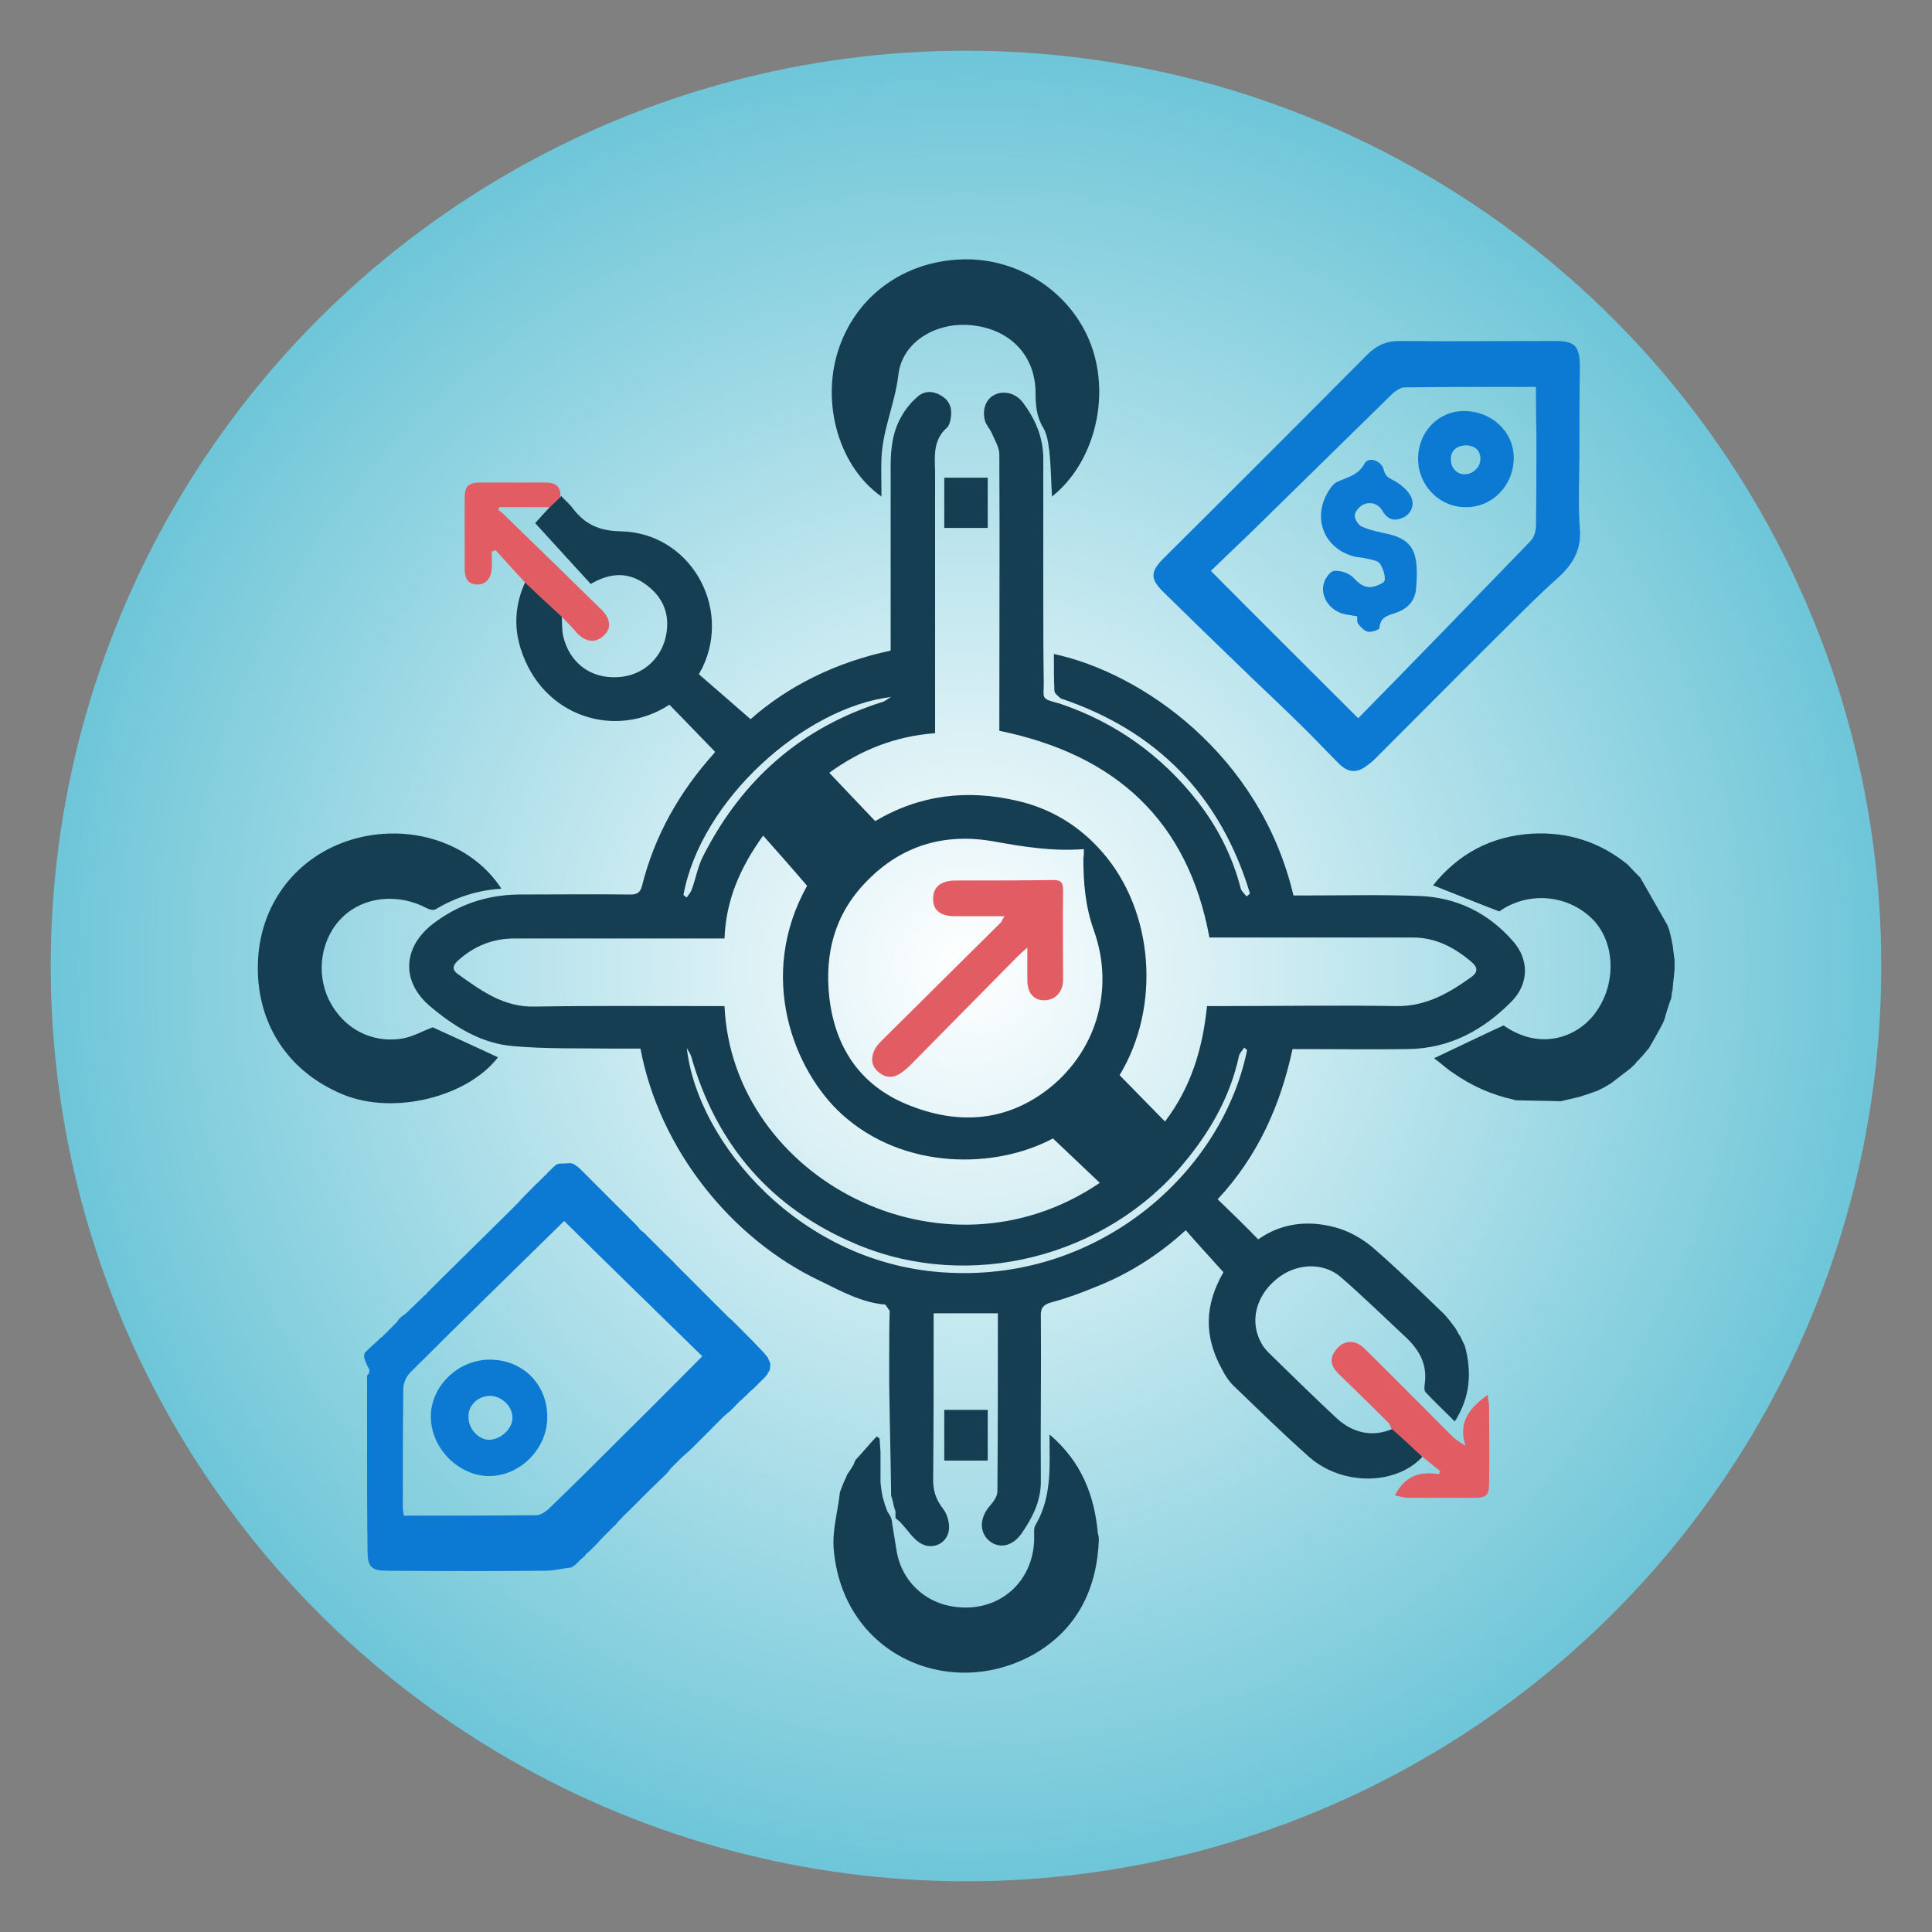
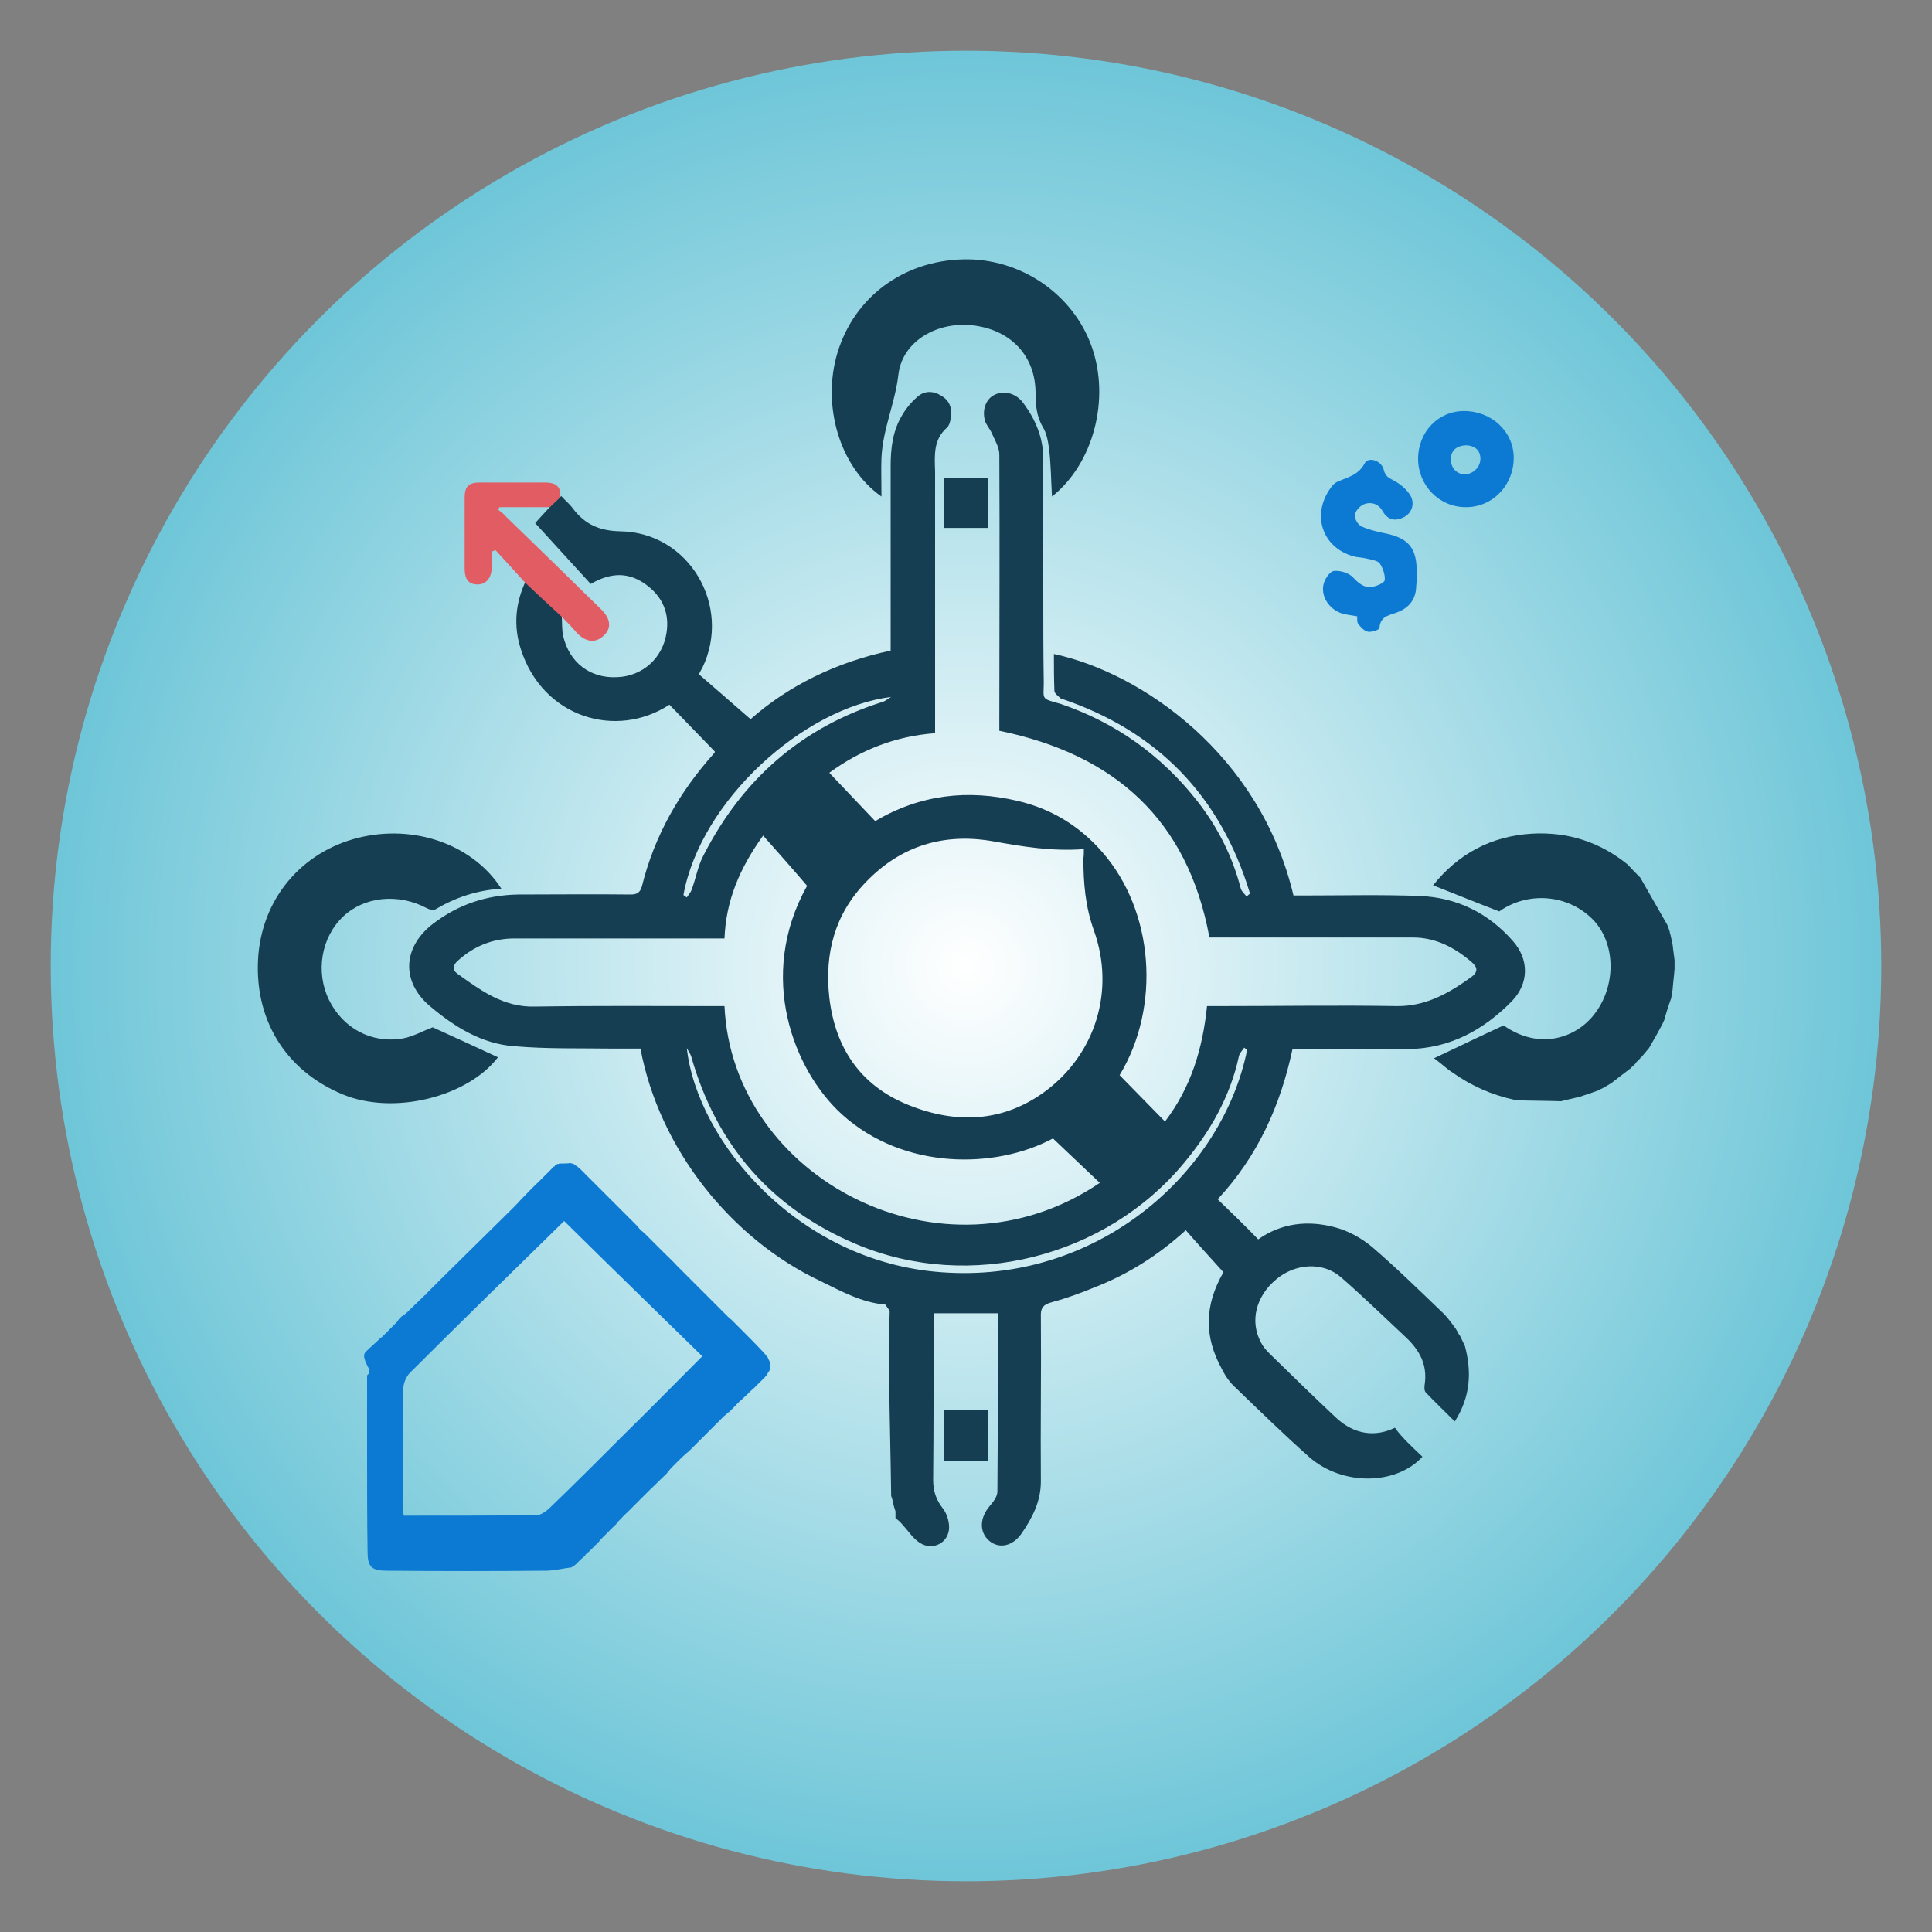
<svg xmlns="http://www.w3.org/2000/svg" version="1.2" baseProfile="tiny-ps" id="Warstwa_1" viewBox="0 0 400 400" xml:space="preserve">
  <rect x="0" y="0" width="400" height="400" fill="#808080" stroke="none" />
  <title>promotionlinker.com</title>
  <g>
    <radialGradient id="SVGID_1_" cx="200" cy="200" r="189.5" gradientUnits="userSpaceOnUse">
      <stop offset="0" style="stop-color:#FFFFFF" />
      <stop offset="1" style="stop-color:#6EC6D8" />
    </radialGradient>
    <circle fill="url(#SVGID_1_)" cx="200" cy="200" r="189.5" />
    <g>
      <path fill="#0C7AD2" d="M303.1,85.1c5.7,0,10.2,4.2,10.3,9.5c0.1,5.8-4.4,10.5-10,10.4c-5.4,0-9.8-4.5-9.8-10    C293.6,89.4,297.8,85.1,303.1,85.1z M303.7,92.2c-2.2,0-3.4,1.2-3.3,3c0,1.8,1.4,3.1,3,3c1.7-0.1,3.2-1.6,3.1-3.4    C306.4,93,305.1,92.3,303.7,92.2z" />
      <g>
        <path fill="#163E52" d="M294.5,301.6c-5.4,5.9-16.5,6.1-23.4,0.1c-5.3-4.7-10.3-9.6-15.4-14.5c-1.1-1-2-2.3-2.7-3.7     c-3.8-6.9-3.6-13.3,0.3-20.1c-2.6-2.9-5.2-5.7-7.8-8.7c-5.7,5.2-11.9,9.1-18.8,11.8c-2.9,1.2-5.9,2.3-8.9,3.1     c-1.9,0.5-2.4,1.3-2.3,3.1c0.1,11.3-0.1,22.7,0,34c0,4.2-1.8,7.6-4,10.8c-1.9,2.7-4.7,3.2-6.7,1.5c-2.1-1.8-2-4.8,0.2-7.3     c0.7-0.8,1.5-1.9,1.5-2.9c0.1-12.2,0.1-24.5,0.1-36.9c-4.4,0-8.7,0-13.3,0c0,0.7,0,1.5,0,2.3c0,10.7,0,21.5-0.1,32.2     c0,2.3,0.6,4.1,2,5.9c0.8,1,1.3,2.6,1.3,3.9c0,3.2-3.4,5-6.1,3.2c-1.4-0.9-2.4-2.5-3.6-3.8c-0.4-0.5-0.9-0.9-1.4-1.3     c0-0.2,0-0.3,0-0.5c0-0.3,0-0.6,0-0.9c-0.2-0.6-0.4-1.2-0.5-1.8c-0.1-0.5-0.2-0.9-0.4-1.4c0-0.2,0-0.3,0-0.5     c-0.1-7.5-0.3-15-0.4-22.6c0-2,0-4,0-6c0-3.1,0-6.1,0.1-9.2c-0.3-0.4-0.6-0.9-0.9-1.3c-4.9-0.4-9.2-2.8-13.5-4.9     c-18.4-8.7-33.3-27.3-37.2-48.1c-1.9,0-3.9,0-5.8,0c-6.8-0.1-13.6,0.1-20.4-0.5c-6.7-0.5-12.3-4-17.4-8.3c-6-5.1-5.6-12.2,0.6-17     c5.2-4,11.1-6,17.7-6.1c7.7,0,15.5-0.1,23.2,0c1.3,0,2-0.3,2.4-1.7c2.6-10.5,7.8-19.6,15-27.6c0.1-0.1,0.1-0.3,0.1-0.3     c-3.2-3.3-6.3-6.5-9.4-9.7c-11,7.2-26.3,2.7-30.8-11.6c-1.5-4.7-1.1-9.4,1-13.9c2.5,2.3,5,4.6,7.5,7c0.1,1.4,0,2.9,0.3,4.3     c1.3,5.5,5.6,8.8,11.2,8.5c5.2-0.2,9.4-3.9,10.2-9.2c0.6-3.9-0.7-7.2-3.9-9.7c-3.7-2.9-7.5-2.9-11.8-0.4     c-3.9-4.3-7.8-8.5-11.5-12.6c0.8-0.9,2-2.2,3.2-3.5c0.7-0.7,1.4-1.4,2.2-2.1c0.8,0.9,1.8,1.7,2.5,2.7c2.5,3.2,5.4,4.5,9.7,4.6     c14.3,0.2,23.2,15.5,17,28.3c-0.2,0.3-0.4,0.7-0.7,1.3c3.5,3,7,6.1,10.7,9.3c7.8-6.9,17.7-11.8,29-14.2c0-0.9,0-1.7,0-2.5     c0-11.9,0-23.8,0-35.7c0-3.6,0.4-7.2,2.3-10.4c0.8-1.4,1.9-2.8,3.2-3.9c1.5-1.4,3.4-1.3,5.1-0.2c1.8,1.1,2.2,2.9,1.8,4.8     c-0.1,0.6-0.3,1.3-0.7,1.7c-2.9,2.5-2.6,5.8-2.5,9.1c0,17.3,0,34.5,0,51.8c0,0.8,0,1.5,0,2.4c-8.2,0.6-15.5,3.5-21.9,8.2     c3.1,3.3,6.3,6.6,9.5,10c9.3-5.5,19.1-6.6,29.4-4.2c7,1.6,12.9,5.2,17.6,10.6c10.7,12.2,12.2,32,3.6,46.2c3,3.1,6.1,6.2,9.4,9.6     c5.4-7.1,7.8-15.1,8.7-23.9c0.9,0,1.8,0,2.6,0c12.2,0,24.4-0.2,36.6,0c6.1,0.1,10.9-2.7,15.5-6c1.4-1,1.4-2,0.1-3.1     c-3.5-3-7.4-5.1-12.2-5.1c-13.3,0-26.7,0-40,0c-0.8,0-1.5,0-2.1,0c-4.5-24.4-19.6-37.9-43.5-42.8c0-0.7,0-1.6,0-2.5     c0-18.2,0.1-36.5,0-54.7c0-1.5-1-3.1-1.6-4.5c-0.4-0.9-1.2-1.7-1.4-2.6c-0.6-2.3,0.3-4.5,2.1-5.3c1.9-0.9,4.4-0.3,5.9,1.8     c2.5,3.4,4.1,7.1,4.1,11.5c0,9.4,0,18.7,0,28.1c0,6.1,0,12.1,0.1,18.2c0,3.5-0.7,3.3,3.4,4.4c11.5,3.9,21,10.7,28.5,20.3     c4.2,5.4,7.2,11.4,8.9,18c0.2,0.6,0.8,1.1,1.2,1.6c0.2-0.2,0.5-0.4,0.7-0.6c-6.1-20.2-19.2-33.7-39.2-40.4     c-0.5-0.5-1.3-1-1.3-1.6c-0.1-2.5-0.1-5-0.1-7.6c18.2,3.9,42.7,20.8,49.6,50c0.7,0,1.4,0,2.2,0c8,0,15.9-0.2,23.9,0.1     c7.7,0.3,14.2,3.5,19.3,9.3c3.4,3.8,3.4,8.8-0.2,12.5c-5.9,6-12.9,9.8-21.5,9.9c-7.1,0.1-14.3,0-21.4,0c-0.8,0-1.7,0-2.5,0     c-2.5,11.7-7.2,22.2-15.5,31.1c2.8,2.7,5.6,5.4,8.4,8.3c4.8-3.4,10.3-4,15.9-2.5c2.7,0.7,5.4,2.2,7.6,4c5,4.3,9.7,8.9,14.5,13.5     c1.1,1,2,2.3,2.9,3.5c0.1,0.2,0.3,0.5,0.4,0.7l0,0.1l0.1,0.1c0.1,0.2,0.2,0.4,0.4,0.6c0.3,0.7,0.7,1.4,1,2.1     c1.4,5.3,1.2,10.4-2.1,15.6c-2.1-2.1-4.1-4-6-6c-0.4-0.4-0.3-1.3-0.2-1.9c0.5-3.9-1.1-6.8-3.8-9.4c-4.5-4.2-8.9-8.5-13.5-12.5     c-3.7-3.3-9.5-3-13.5,0.4c-4.2,3.5-5.5,8.7-3.1,13.1c0.4,0.8,1,1.5,1.7,2.2c4.6,4.5,9.2,9,13.9,13.4c3.7,3.4,8,4,12.1,2     C290.3,297.7,292.4,299.6,294.5,301.6z M158,173c-4.9,6.8-7.7,13.5-8,21.3c-1.2,0-2.1,0-3,0c-13.5,0-27,0-40.5,0     c-4.5,0-8.4,1.6-11.7,4.6c-1,0.9-1.3,1.8-0.1,2.7c4.9,3.5,9.6,7,16.1,6.8c12.3-0.2,24.5-0.1,36.8-0.1c0.8,0,1.6,0,2.4,0     c1.6,35.6,45.1,58.7,77.7,36.6c-3.3-3.1-6.5-6.2-9.7-9.2c-11.7,6.3-30.8,6.7-43.7-5c-9.9-9-17.7-28.5-7.2-47.3     C164.2,180,161.2,176.6,158,173z M224.4,175.8c-6.5,0.5-12.6-0.5-18.7-1.6c-10.1-1.8-19.1,0.8-26.4,8.4     c-6.5,6.7-8.6,14.8-7.6,23.9c1.2,10.4,6.4,18.2,16.2,22.2c10,4.1,19.9,3.7,28.7-2.9c10.2-7.7,14.3-20.7,9.9-33.1     c-1.8-5-2.2-9.9-2.2-15C224.4,177.2,224.4,176.7,224.4,175.8z M258.2,217.4c-0.2-0.2-0.4-0.3-0.6-0.5c-0.4,0.6-1,1.2-1.1,1.8     c-1.8,8.3-5.9,15.5-11.3,22c-16.2,19.6-44.4,26.8-67.9,16.9c-17.6-7.4-29-20.5-34.2-38.9c-0.2-0.6-0.6-1.1-0.9-1.7     c2.1,19.3,23.4,45.1,54.3,46.5C228,265.1,253.1,242.5,258.2,217.4z M141.5,185.3c0.2,0.2,0.4,0.3,0.7,0.5c0.3-0.5,0.8-1,1-1.6     c0.9-2.4,1.3-5,2.5-7.2c8-15.6,20.2-26.4,37.1-31.7c0.6-0.2,1.1-0.7,1.7-1C166.5,146.5,145.1,165.6,141.5,185.3z" />
-         <path fill="#0C7AD2" d="M327,93.7c0,5.3-0.3,10.6,0.1,15.9c0.3,4.2-1.4,7.1-4.3,9.8c-2.9,2.6-5.7,5.3-8.4,8     c-9.8,9.7-19.5,19.5-29.2,29.2c-0.6,0.6-1.2,1.2-1.9,1.7c-2.2,1.8-4.1,1.8-6.1-0.2c-2.9-2.9-5.7-5.9-8.7-8.8     c-4.2-4.1-8.5-8.1-12.7-12.2c-5-4.8-9.9-9.6-14.8-14.4c-2.9-2.8-2.9-4.3-0.1-7.1c14.1-14,28.1-28,42.1-42.1     c1.9-1.9,3.9-2.9,6.7-2.9c10.7,0.1,21.5,0,32.2,0c4.2,0,5.1,1,5.2,5.2C327,81.7,327,87.7,327,93.7C327,93.7,327,93.7,327,93.7z      M318,80.1c-9.3,0-18.3,0-27.2,0.1c-0.8,0-1.8,0.7-2.5,1.3c-8.5,8.3-16.9,16.6-25.4,24.9c-4.1,4.1-8.3,8-12.2,11.8     c10.2,10.3,20.1,20.1,30.5,30.5c11.9-12.1,23.8-24.4,35.7-36.7c0.7-0.7,1.1-2,1.1-3.1c0.1-6.4,0.1-12.7,0.1-19.1     C318,86.7,318,83.5,318,80.1z" />
        <path fill="#0C7AD2" d="M75.7,279.9c1-1,2.1-1.9,3.1-2.9c0.2-0.1,0.3-0.2,0.5-0.4c0,0,0,0,0,0c0.2-0.2,0.3-0.3,0.5-0.5     c0,0,0,0,0,0c0.2-0.2,0.4-0.3,0.5-0.5c0.1-0.1,0.3-0.3,0.4-0.4c0.2-0.2,0.3-0.3,0.5-0.5c0,0,0,0,0,0c0.2-0.2,0.3-0.3,0.5-0.5     c0,0,0,0,0,0c0.2-0.2,0.3-0.3,0.5-0.5c0,0,0,0,0,0c0.1-0.2,0.3-0.4,0.4-0.6c0.2-0.2,0.3-0.3,0.5-0.5c0.2-0.1,0.4-0.3,0.6-0.4     c0,0,0,0,0,0c0.2-0.2,0.4-0.3,0.6-0.5c0.1-0.1,0.2-0.2,0.3-0.3c1.1-1.1,2.3-2.2,3.4-3.3c0.2,0,0.3-0.1,0.3-0.3     c0.7-0.7,1.3-1.3,2-2c0.2-0.2,0.5-0.5,0.7-0.7c4.9-4.8,9.8-9.7,14.7-14.5c0,0,0,0,0,0c0.2-0.2,0.3-0.3,0.5-0.5c0,0,0,0,0,0     c0.6-0.6,1.2-1.2,1.8-1.9c0,0,0,0,0,0c1.2-1.2,2.4-2.5,3.7-3.7c0,0,0,0,0,0c0.1-0.1,0.3-0.3,0.4-0.4c0,0,0,0,0,0     c0.1-0.1,0.3-0.3,0.4-0.4c0,0,0,0,0,0c0.1-0.1,0.3-0.3,0.4-0.4c0.1,0,0.2-0.1,0.2-0.2c0.5-0.5,1-1,1.6-1.6c0.1,0,0.2,0,0.2-0.2     c0.2-0.1,0.3-0.2,0.5-0.3c0.2,0,0.3,0,0.4-0.1c0.8,0,1.5,0,2.3-0.1c0.2,0.1,0.5,0.1,0.7,0.2c0.2,0.2,0.4,0.3,0.7,0.5c0,0,0,0,0,0     c0.2,0.1,0.3,0.3,0.5,0.4c0,0,0,0,0,0c0.2,0.2,0.3,0.3,0.5,0.5c0,0,0,0,0,0c0.2,0.2,0.3,0.3,0.5,0.5c0,0,0,0,0,0     c0.2,0.2,0.3,0.3,0.5,0.5c0,0,0,0,0,0c0.2,0.2,0.3,0.3,0.5,0.5c0,0,0,0,0,0c0.2,0.2,0.3,0.3,0.5,0.5c0,0,0,0,0,0     c0.5,0.5,0.9,0.9,1.4,1.4c0,0,0,0,0,0c0.2,0.2,0.3,0.3,0.5,0.5c0,0,0,0,0,0c0.2,0.2,0.3,0.3,0.5,0.5c0,0,0,0,0,0     c0.2,0.2,0.3,0.3,0.5,0.5c0,0,0,0,0,0c0.2,0.2,0.3,0.3,0.5,0.5c0,0,0,0,0,0c0.2,0.2,0.3,0.3,0.5,0.5c0,0,0,0,0,0     c0.2,0.2,0.3,0.3,0.5,0.5c0,0,0,0,0,0c0.2,0.2,0.3,0.3,0.5,0.5c0,0,0,0,0,0c0.2,0.2,0.3,0.3,0.5,0.5c0,0,0,0,0,0     c0.2,0.2,0.3,0.3,0.5,0.5c0,0,0,0,0,0c0.2,0.2,0.3,0.3,0.5,0.5c0,0,0,0,0,0c0.2,0.2,0.3,0.3,0.5,0.5c0,0,0,0,0,0     c0.2,0.2,0.3,0.3,0.5,0.5c0,0,0,0,0,0c0.2,0.2,0.3,0.3,0.5,0.5c0,0,0,0,0,0c0.2,0.2,0.3,0.3,0.5,0.5c0,0,0,0,0,0     c0.2,0.2,0.3,0.3,0.5,0.5c0,0,0,0,0,0c0.2,0.2,0.3,0.3,0.5,0.5c0,0,0,0,0,0c0.2,0.2,0.3,0.4,0.5,0.6c0.1,0.1,0.2,0.3,0.4,0.4     c0.2,0.2,0.4,0.3,0.6,0.5c0,0,0,0,0,0c0.2,0.2,0.3,0.3,0.5,0.5c0,0,0,0,0,0c0.2,0.2,0.3,0.3,0.5,0.5c0,0,0,0,0,0     c0.2,0.2,0.3,0.3,0.5,0.5c0,0,0,0,0,0c0.2,0.2,0.3,0.3,0.5,0.5c0,0,0,0,0,0c0.2,0.2,0.3,0.3,0.5,0.5c0,0,0,0,0,0     c0.2,0.2,0.3,0.3,0.5,0.5c0.1,0.1,0.3,0.3,0.4,0.4c0.2,0.2,0.3,0.3,0.5,0.5c0,0,0,0,0,0c0.9,0.9,1.9,1.8,2.8,2.8c0,0,0,0,0,0     c0.2,0.2,0.3,0.3,0.5,0.5c0,0,0,0,0,0c0.2,0.2,0.3,0.3,0.5,0.5c0,0,0,0,0,0c0.2,0.2,0.3,0.3,0.5,0.5c0,0,0,0,0,0     c0.2,0.2,0.3,0.3,0.5,0.5c0,0,0,0,0,0c0.2,0.2,0.3,0.3,0.5,0.5c0,0,0,0,0,0c0.2,0.2,0.3,0.3,0.5,0.5c0,0,0,0,0,0     c0.2,0.2,0.3,0.3,0.5,0.5c0,0,0,0,0,0c0.6,0.6,1.2,1.2,1.8,1.8c0,0,0,0,0,0c0.2,0.2,0.3,0.3,0.5,0.5c0,0,0,0,0,0     c0.2,0.2,0.3,0.3,0.5,0.5c0,0,0,0,0,0c0.2,0.2,0.3,0.3,0.5,0.5c0,0,0,0,0,0c0.2,0.2,0.3,0.3,0.5,0.5c0,0,0,0,0,0     c0.2,0.2,0.3,0.3,0.5,0.5c0,0,0,0,0,0c0.2,0.2,0.3,0.3,0.5,0.5c0,0,0,0,0,0c0.2,0.2,0.3,0.3,0.5,0.5c0,0,0,0,0,0     c0.2,0.2,0.3,0.3,0.5,0.5l0,0c0.2,0.2,0.3,0.3,0.5,0.5c0,0,0,0,0,0c0.2,0.2,0.3,0.3,0.5,0.5c0,0,0,0,0,0c0.2,0.2,0.3,0.3,0.5,0.5     c0,0,0,0,0,0c0.2,0.1,0.3,0.3,0.5,0.4c0,0,0,0,0,0c0.1,0.1,0.3,0.3,0.4,0.4c0.2,0.2,0.3,0.3,0.5,0.5c0.1,0.1,0.3,0.3,0.4,0.4     c0,0,0,0,0,0c0.4,0.4,0.8,0.8,1.2,1.2c1.3,1.3,2.6,2.6,3.8,3.9c0.1,0.1,0.3,0.3,0.4,0.4c0,0,0,0,0,0c0.1,0.2,0.3,0.3,0.4,0.5     c0,0,0,0,0,0c0.2,0.2,0.3,0.4,0.5,0.6c0,0.1,0,0.2,0.1,0.3c0.1,0.2,0.2,0.4,0.3,0.6c-0.1,0.1,0,0.2,0.1,0.3     c0,0.4-0.1,0.9-0.1,1.3l0,0c-0.1,0.2-0.2,0.3-0.3,0.5c-0.1,0.1-0.2,0.2-0.2,0.4c-0.2,0.2-0.3,0.4-0.5,0.6l0,0     c-0.3,0.3-0.6,0.6-0.9,0.9c0,0,0,0,0,0c-0.2,0.2-0.3,0.3-0.5,0.5c0,0,0,0,0,0c-0.2,0.2-0.3,0.3-0.5,0.5c0,0,0,0,0,0     c-0.2,0.2-0.3,0.3-0.5,0.5c0,0,0,0,0,0c-0.2,0.2-0.4,0.3-0.6,0.5c-0.1,0.1-0.1,0.1-0.2,0.2c-0.3,0.3-0.5,0.5-0.8,0.8     c-0.4,0.3-0.7,0.7-1.1,1c-0.1,0.1-0.3,0.2-0.4,0.4c0,0-0.1,0.1-0.1,0.1c-0.1,0.1-0.3,0.2-0.4,0.4c0,0-0.1,0.1-0.1,0.1     c-0.1,0.1-0.3,0.3-0.4,0.4c0,0-0.1,0.1-0.1,0.1c-0.1,0.1-0.3,0.3-0.4,0.4c0,0-0.1,0.1-0.1,0.1c-0.1,0.1-0.3,0.3-0.4,0.4     c0,0-0.1,0-0.1,0c-0.1,0.1-0.3,0.3-0.4,0.4c0,0,0,0,0,0c-0.2,0.1-0.3,0.3-0.5,0.4c0,0,0,0,0,0c-0.1,0.1-0.3,0.3-0.4,0.4     c0,0,0,0,0,0c-0.1,0.1-0.3,0.3-0.4,0.4l0,0c-0.6,0.6-1.2,1.2-1.8,1.8c0,0,0,0,0,0c-0.2,0.2-0.3,0.3-0.5,0.5c0,0,0,0,0,0     c-0.3,0.3-0.6,0.6-0.9,0.9c0,0,0,0,0,0c-0.2,0.2-0.3,0.3-0.5,0.5c0,0,0,0,0,0c-0.5,0.5-0.9,0.9-1.4,1.4c0,0,0,0,0,0     c-0.3,0.3-0.6,0.6-0.9,0.9c0,0,0,0,0,0c-0.3,0.3-0.6,0.6-1,0.9c-0.6,0.5-1.2,1.1-1.7,1.6c-0.4,0.4-0.8,0.8-1.2,1.2l-0.1,0     c0,0,0,0.1,0,0.1c-0.2,0.2-0.4,0.4-0.6,0.7c0,0,0.1,0,0.1,0c-0.2,0.2-0.4,0.3-0.5,0.5c-0.1,0.1-0.2,0.2-0.3,0.3     c-1.2,1.2-2.4,2.3-3.6,3.5c0,0-0.1,0.1-0.1,0.1c-0.1,0.1-0.2,0.2-0.3,0.3c-0.2,0.2-0.4,0.4-0.6,0.6c-0.1,0.1-0.2,0.2-0.3,0.3     c-0.2,0.2-0.4,0.4-0.6,0.6c-0.1,0.1-0.2,0.2-0.3,0.3c0,0-0.1,0.1-0.1,0.1c-0.4,0.4-0.9,0.9-1.3,1.3c-0.2,0.2-0.4,0.4-0.6,0.6     c-0.4,0.4-0.9,0.8-1.3,1.3c0,0-0.1,0.1-0.1,0.1c-0.1,0.1-0.3,0.3-0.4,0.4c-0.2,0.2-0.4,0.4-0.5,0.6c-0.1,0.1-0.2,0.3-0.4,0.4     c0,0-0.1,0.1-0.1,0.1c-0.1,0.1-0.3,0.3-0.4,0.4c0,0-0.1,0.1-0.1,0.1c-0.1,0.1-0.3,0.2-0.4,0.4c-0.2,0.2-0.4,0.4-0.5,0.5     c-0.1,0.1-0.3,0.3-0.4,0.4c-0.2,0.2-0.4,0.4-0.5,0.5c-0.1,0.1-0.3,0.3-0.4,0.4c-0.2,0.2-0.4,0.4-0.5,0.6     c-0.1,0.1-0.2,0.2-0.4,0.4c-0.5,0.5-1,1-1.5,1.5c-0.1,0.1-0.3,0.2-0.4,0.4c0,0-0.1,0-0.1,0c-0.1,0.1-0.3,0.3-0.4,0.4     c0,0,0,0.1,0,0.1c-0.1,0.1-0.3,0.3-0.4,0.4c0,0,0,0,0,0c-0.2,0.1-0.3,0.3-0.5,0.4c0,0,0,0,0,0c-0.2,0.2-0.3,0.3-0.5,0.5     c0,0,0,0,0,0c-0.2,0.2-0.3,0.3-0.5,0.5c0,0,0,0,0,0c-0.2,0.2-0.4,0.3-0.6,0.5c-0.1,0-0.2,0-0.3,0.2c-1.8,0.2-3.6,0.7-5.4,0.7     c-11,0.1-21.9,0.1-32.9,0c-3.2,0-4-0.8-4-4c-0.1-6.8-0.1-13.5-0.1-20.3c0-0.8,0-1.5,0-2.3c0-3.8,0-7.7,0-11.5c0-0.8,0-1.5,0-2.3     c0.1-0.2,0.3-0.3,0.4-0.5c0-0.2,0.1-0.5,0.1-0.7C75,280.9,75.3,280.4,75.7,279.9z M145.4,280.8c-9.7-9.5-19.2-18.7-28.6-28     c-10.7,10.5-21.4,20.9-31.9,31.4c-0.8,0.8-1.4,2.2-1.4,3.4c-0.1,8.1-0.1,16.2-0.1,24.4c0,0.6,0.1,1.2,0.2,1.8     c9.3,0,18.4,0,27.5-0.1c0.8,0,1.8-0.7,2.5-1.3c5.3-5.1,10.5-10.3,15.7-15.5C134.7,291.6,140,286.2,145.4,280.8z" />
        <path fill="#163E52" d="M103.8,184c-5,0.3-9.5,1.8-13.7,4.3c-0.4,0.2-1.3,0-1.8-0.3c-5.9-3.1-12.9-2.4-17.3,1.8     c-4.5,4.3-5.7,11.4-2.9,17.2c2.9,5.9,8.8,9.1,15.3,8c2.2-0.4,4.2-1.6,6.2-2.3c4.4,2,9,4.1,13.5,6.2C96.9,227,81.7,231,71,226.6     c-12.1-5-18.6-15.9-17.5-29c1.1-12.4,9.8-21.9,21.8-24.4C86.9,170.8,98.3,175.4,103.8,184z" />
        <path fill="#163E52" d="M339.6,181.7c1.9,3.3,3.7,6.5,5.6,9.8c0.1,0.3,0.2,0.5,0.3,0.8c0.1,0.2,0.1,0.4,0.2,0.6     c0,0.1,0,0.3,0.1,0.4c0.1,0.6,0.3,1.2,0.4,1.9c0,0.1,0,0.3,0.1,0.4c0.1,1.1,0.3,2.2,0.4,3.2c0,0.6,0,1.2,0,1.8     c-0.1,1.4-0.3,2.8-0.4,4.2c0,0.1,0,0.3-0.1,0.4c-0.1,0.5-0.1,1-0.2,1.5c-0.1,0.3-0.2,0.5-0.3,0.8c-0.4,1.2-0.8,2.4-1.1,3.6     c-0.1,0.3-0.3,0.6-0.4,0.9c-0.9,1.7-1.8,3.3-2.8,5c-0.5,0.6-1.1,1.3-1.6,1.9c-0.1,0-0.2,0.1-0.2,0.2c-0.3,0.3-0.6,0.6-0.9,0.9     c0,0,0,0.1,0,0.1c-0.2,0.2-0.4,0.4-0.6,0.6c-0.1,0.1-0.3,0.2-0.4,0.4c-1.4,1.1-2.9,2.2-4.3,3.3l-0.1,0l-0.1,0.1     c-0.5,0.3-0.9,0.5-1.4,0.8c-0.1,0.1-0.3,0.1-0.4,0.2c-0.2,0.1-0.4,0.2-0.6,0.3c-0.6,0.2-1.1,0.4-1.7,0.6     c-0.7,0.2-1.4,0.5-2.1,0.7c-0.9,0.2-1.7,0.4-2.6,0.6c-0.4,0.1-0.8,0.2-1.2,0.3c-3.1-0.1-6.2-0.1-9.3-0.2c-0.1,0-0.3,0-0.4-0.1     c-4.6-1-8.9-2.9-12.7-5.6c-0.2-0.1-0.4-0.3-0.6-0.4c-1.2-0.9-2.3-1.9-3.3-2.6c5.1-2.4,9.6-4.6,14.4-6.8     c7.7,5.4,15.2,2.3,18.7-2.2c4.6-5.8,4.6-14.5,0-19.5c-5.1-5.4-13.5-6.2-19.6-1.9c-4.7-1.8-9.1-3.6-13.7-5.4     c5.1-6.4,11.9-10.2,20.5-10.7c7.4-0.4,14,1.7,19.8,6.4C337.8,179.9,338.7,180.8,339.6,181.7z" />
        <path fill="#163E52" d="M182.5,102.8c-8.7-6.1-12.4-18.9-9.1-29.8c3.5-11.5,13.6-19,26-19.3c11.8-0.3,22.7,7.1,26.6,18     c3.9,10.9,0.4,24.3-8.2,31.1c-0.2-3.3-0.2-6.6-0.6-9.8c-0.2-1.6-0.5-3.3-1.3-4.6c-1.3-2.2-1.5-4.6-1.5-7c0-7.6-5-13-12.7-14     c-7.4-1-14.9,3.1-15.7,10.2c-0.7,5.9-3.2,11.2-3.5,17.1C182.4,97.2,182.5,99.8,182.5,102.8z" />
-         <path fill="#163E52" d="M227.5,318.9c-0.4,10.1-4.5,18.4-13.3,23.5c-17.3,9.9-39.8,0.4-41.6-21.8c-0.3-3.9,0.9-7.8,1.3-11.7     c0.2-0.4,0.3-0.8,0.5-1.3c0.3-0.8,0.7-1.5,1-2.3c0,0,0,0,0,0c0.5-0.7,1-1.5,1.4-2.2c0,0,0-0.1,0-0.1c0.1-0.2,0.2-0.4,0.3-0.7     c1.5-1.6,2.9-3.3,4.4-4.9c0.2,0.1,0.4,0.3,0.6,0.4c0.1,0.9,0.1,1.8,0.2,2.7c0,2.1,0,4.3,0,6.4c0.1,0.9,0.2,1.9,0.4,2.8     c0,0.1,0,0.3,0.1,0.4c0.1,0.5,0.3,0.9,0.4,1.4c0.2,0.5,0.3,0.9,0.5,1.4c0.3,0.5,0.6,0.9,0.8,1.4c0.1,0.3,0.2,0.7,0.2,1     c0.3,2.1,0.7,4.2,1,6.2c1.1,5.8,5.7,10.2,11.5,11.1c9.7,1.6,17.4-5.4,16.9-15.2c0-0.5,0-1.1,0.2-1.5c3-5,3.1-10.5,3-16     c0-0.8,0-1.6,0-2.9c6.6,5.6,9.3,12.6,10,20.5C227.5,318,227.5,318.5,227.5,318.9z" />
        <path fill="#E25C64" d="M116.2,127.6c-2.5-2.3-5-4.6-7.5-7c-2-2.2-4.1-4.5-6.1-6.7c-0.3,0.1-0.5,0.2-0.8,0.3c0,1.2,0.1,2.3,0,3.5     c-0.1,2.1-1.3,3.4-3.1,3.3c-2.1-0.1-2.5-1.6-2.5-3.4c0-4.8,0-9.6,0-14.5c0-2.4,0.8-3.2,3.2-3.2c4.5,0,9,0,13.5,0     c2,0,3.3,0.7,3.1,3c-0.7,0.7-1.4,1.4-2.2,2.1c-3.5,0-7,0-10.4,0c-0.1,0.2-0.2,0.4-0.3,0.5c0.5,0.4,1.1,0.8,1.5,1.3     c6.6,6.4,13.3,12.9,19.9,19.4c2,2,2.1,3.9,0.5,5.4c-1.7,1.6-3.7,1.4-5.6-0.6C118.4,129.8,117.3,128.7,116.2,127.6z" />
        <path fill="#163E52" d="M195.5,98.9c3.1,0,6,0,9,0c0,3.5,0,6.8,0,10.4c-3,0-5.9,0-9,0C195.5,105.6,195.5,102.2,195.5,98.9z" />
-         <path fill="#E25C64" d="M294.5,301.6c-2.1-1.9-4.2-3.9-6.4-5.8c-0.2-0.4-0.3-0.9-0.6-1.2c-3.4-3.4-6.9-6.8-10.3-10.1     c-1.9-1.9-2-3.5-0.3-5.4c1.6-1.7,3.8-1.7,5.6,0.1c6,5.9,11.9,11.9,17.9,17.9c0.8,0.8,1.7,1.5,3,2.2c-1.5-4.8,0.7-7.7,4.6-10.5     c0.1,1.1,0.3,1.7,0.3,2.4c0,5.3,0.1,10.6,0,15.8c0,2.6-0.5,3.1-3.1,3.1c-4.5,0-9,0-13.6,0c-0.9,0-1.8-0.3-2.8-0.5     c2.1-4.1,5.2-5,9.1-4.4c0.1-0.2,0.2-0.4,0.3-0.6C297,303.6,295.7,302.6,294.5,301.6z" />
        <path fill="#163E52" d="M204.5,302.4c-3.1,0-6,0-9,0c0-3.2,0-6.6,0-10.5c2.9,0,5.9,0,9,0C204.5,295.4,204.5,298.7,204.5,302.4z" />
-         <path fill="#E25C64" d="M208,189.7c-3.7,0-7,0-10.3,0c-2.9,0-4.5-1.2-4.5-3.5c-0.1-2.5,1.6-3.9,4.6-3.9c6.7,0,13.5,0,20.2-0.1     c1.6,0,2.1,0.4,2.1,2.1c-0.1,6.2,0,12.4,0,18.6c0,2.5-1.7,4.2-3.9,4.2c-2.2,0-3.5-1.5-3.5-4.2c0-1.1,0-2.1,0-3.2c0-1,0-2,0-3.5     c-0.8,0.7-1.4,1.2-2,1.8c-7.3,7.4-14.5,14.7-21.8,22.1c-0.7,0.7-1.4,1.4-2.3,2c-1.6,1.2-3.3,1.1-4.8-0.2c-1.5-1.3-1.5-3-0.7-4.6     c0.5-1,1.4-1.8,2.2-2.6c8-7.9,16-15.9,24-23.8C207.5,190.5,207.6,190.2,208,189.7z" />
        <path fill="#0C7AD2" d="M281,127.6c-1.1-0.2-2.2-0.3-3.2-0.6c-2.7-0.9-4.5-3.7-3.7-6.3c0.3-1,1.3-2.5,2.2-2.5     c1.2-0.1,2.9,0.4,3.8,1.3c1.2,1.3,2.4,2.3,4.1,2c0.9-0.2,2.4-0.8,2.5-1.4c0.1-1.1-0.4-2.5-1-3.4c-0.4-0.6-1.6-0.8-2.5-1     c-0.8-0.2-1.7-0.3-2.5-0.4c-6.5-1.5-9.2-8-5.6-13.7c0.5-0.8,1.1-1.6,1.9-1.9c2-0.9,4.2-1.3,5.5-3.7c0.8-1.6,3.6-0.6,4,1.3     c0.3,1.2,0.9,1.6,1.9,2.1c1.4,0.7,2.7,1.8,3.5,3c1.1,1.7,0.5,3.7-1.1,4.6c-1.7,0.9-3.3,0.9-4.5-1.1c-0.8-1.5-2.3-2.1-3.9-1.5     c-0.8,0.3-1.8,1.4-1.9,2.2c-0.1,0.8,0.7,2.1,1.4,2.4c1.8,0.8,3.8,1.2,5.7,1.6c3.9,1,5.5,2.8,5.7,6.9c0.1,1.4,0,2.8-0.1,4.1     c-0.1,2.4-1.4,4.1-3.5,5c-1.7,0.8-3.9,0.7-4.1,3.4c0,0.4-1.6,0.9-2.3,0.8c-0.8-0.1-1.5-0.9-2-1.5     C280.9,128.9,281,128.1,281,127.6z" />
-         <path fill="#0C7AD2" d="M113.3,293.5c0,6.4-5.6,12.1-12,12.1c-6.4,0-12.1-5.8-12.1-12.3c0-6.4,5.7-11.8,12.2-11.8     C108.3,281.5,113.4,286.7,113.3,293.5z M101.3,298.1c2.5-0.1,4.9-2.4,4.8-4.7c-0.1-2.4-2.3-4.4-4.7-4.4c-2.4,0-4.5,2-4.4,4.3     C96.9,295.8,99.1,298.1,101.3,298.1z" />
      </g>
    </g>
  </g>
</svg>